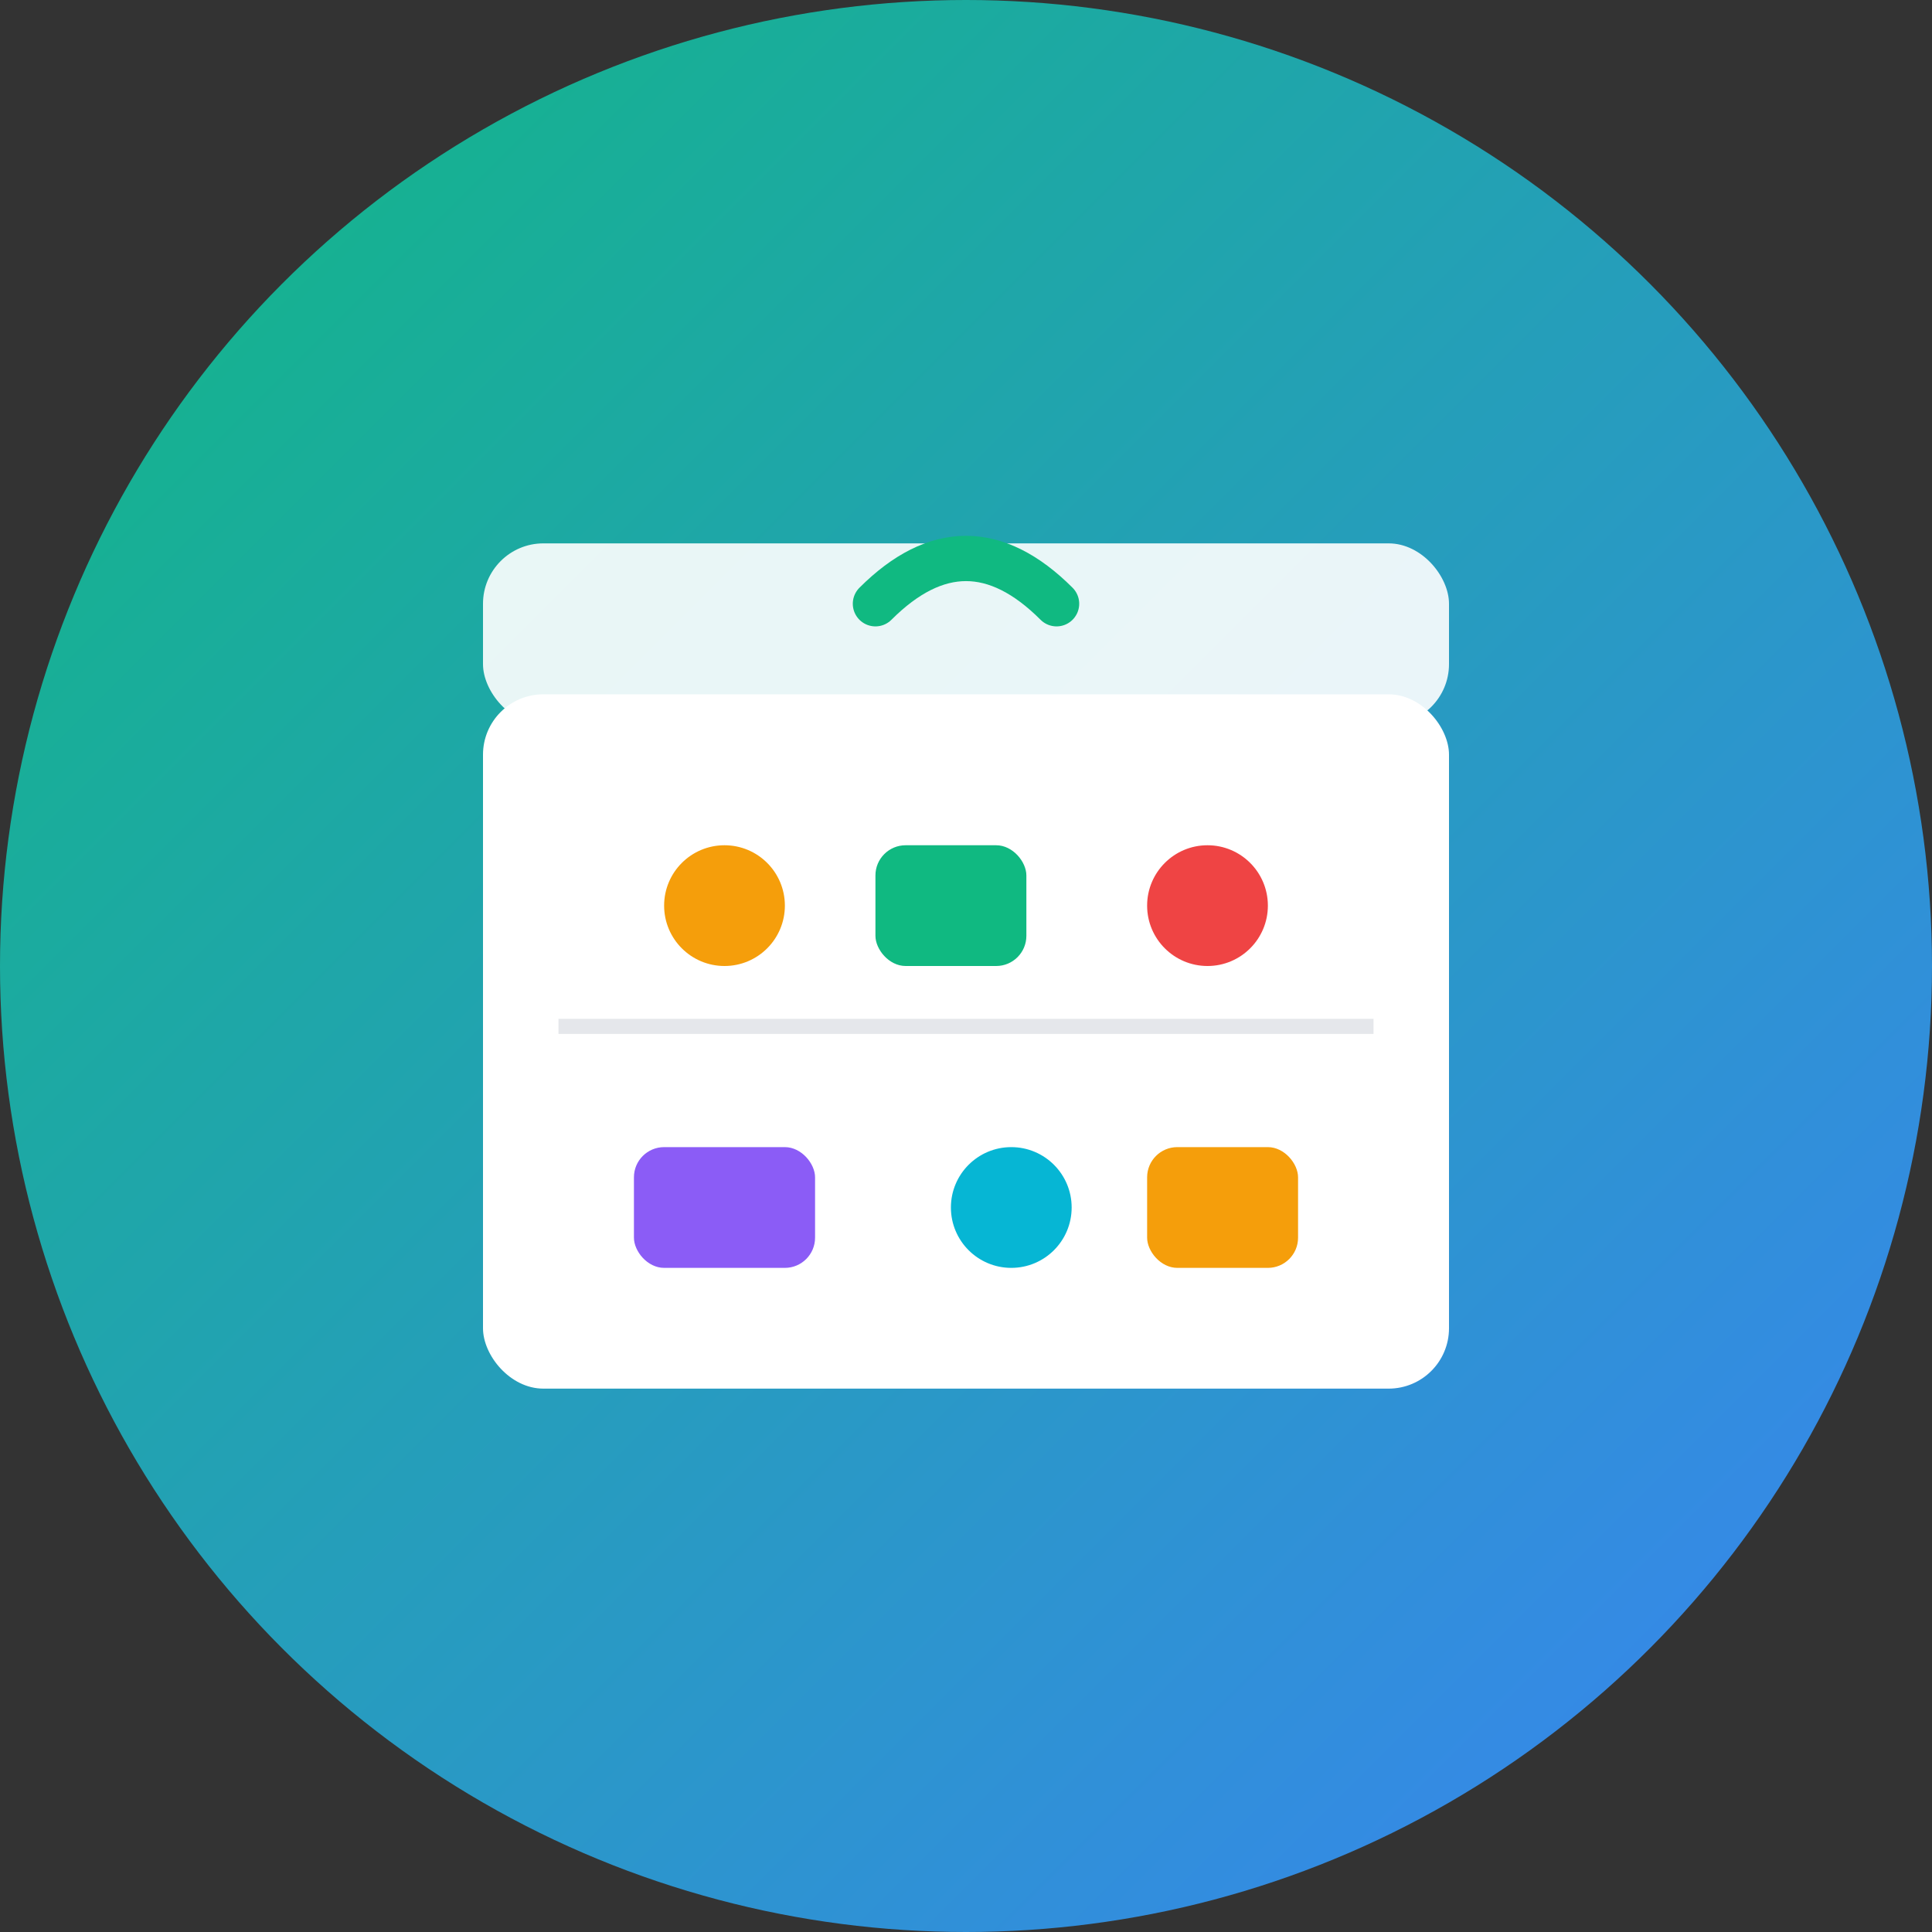
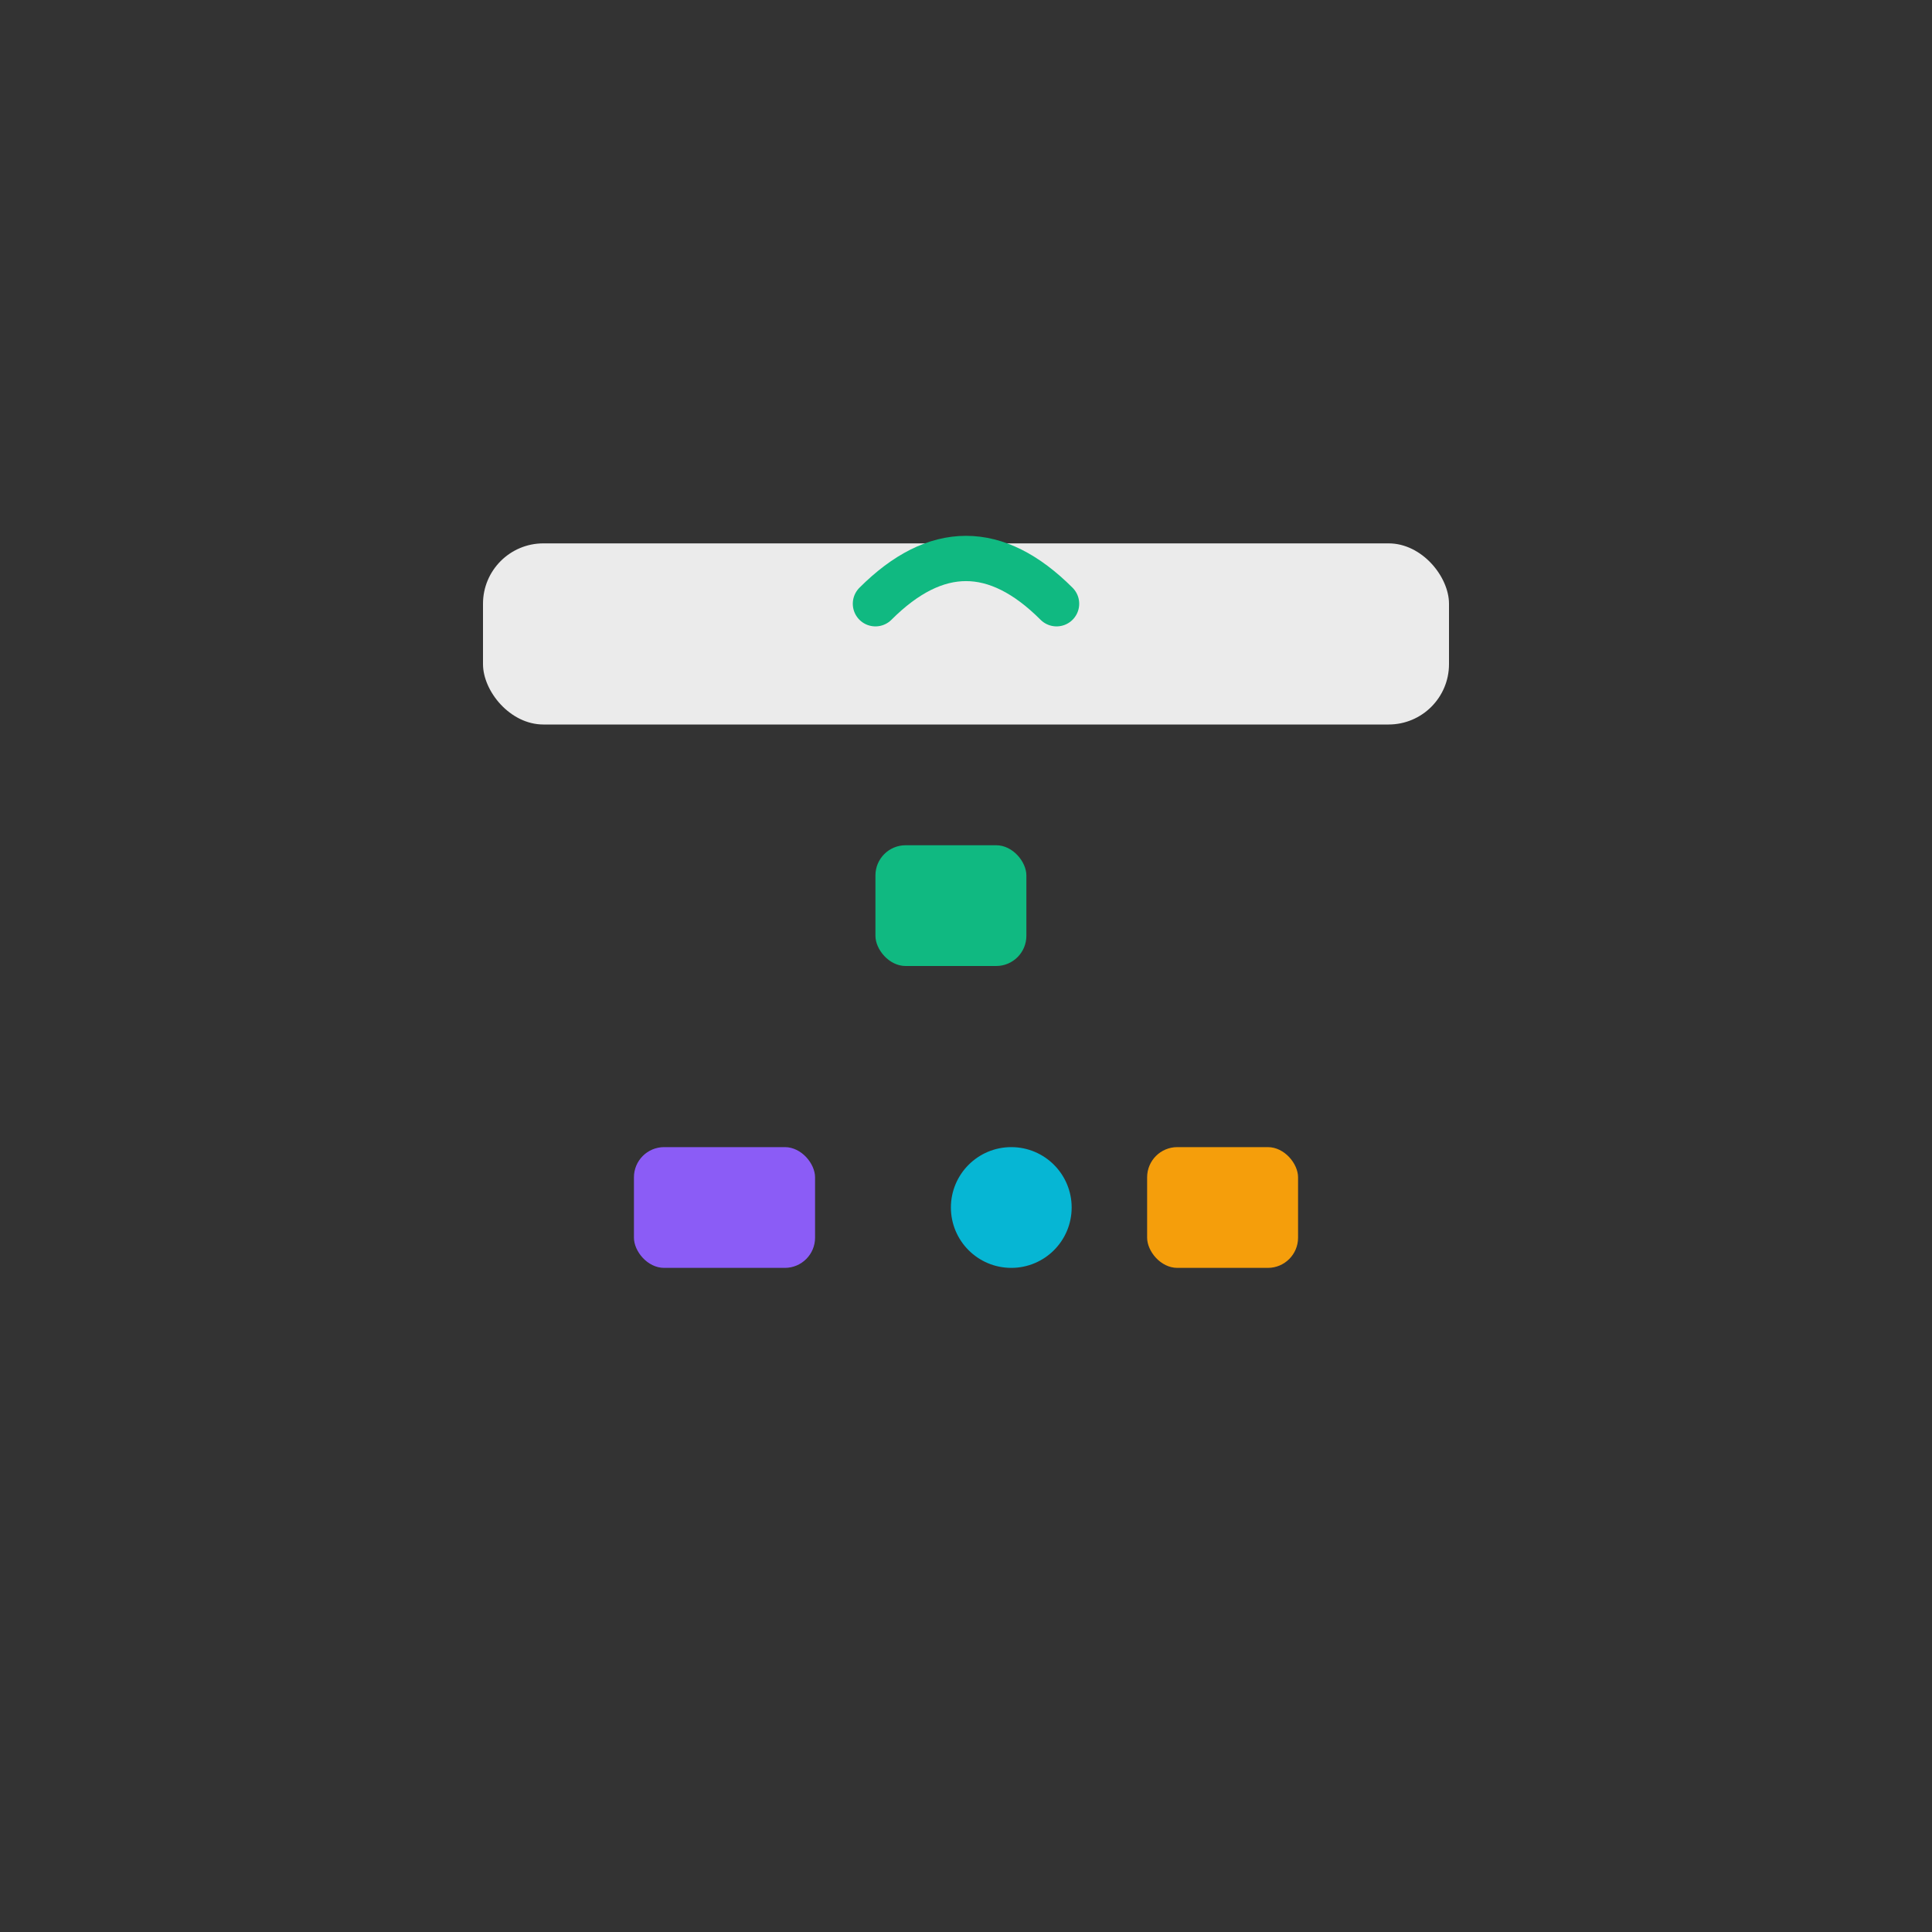
<svg xmlns="http://www.w3.org/2000/svg" width="256" height="256" viewBox="0 0 256 256" fill="none">
  <rect x="0" y="0" width="256" height="256" fill="#333333" stroke="none" />
-   <circle cx="128" cy="128" r="128" fill="url(#gradient)" />
  <g transform="translate(64, 72)">
-     <rect x="0" y="20" width="128" height="92" rx="8" fill="#FFFFFF" />
    <rect x="0" y="0" width="128" height="24" rx="8" fill="#FFFFFF" opacity="0.9" />
    <path d="M 52 8 Q 64 -4 76 8" stroke="#10B981" stroke-width="6" stroke-linecap="round" fill="none" />
-     <line x1="10" y1="64" x2="118" y2="64" stroke="#E5E7EB" stroke-width="2" />
-     <circle cx="32" cy="48" r="8" fill="#F59E0B" />
    <rect x="52" y="40" width="20" height="16" rx="4" fill="#10B981" />
-     <circle cx="96" cy="48" r="8" fill="#EF4444" />
    <rect x="20" y="80" width="24" height="16" rx="4" fill="#8B5CF6" />
    <circle cx="70" cy="88" r="8" fill="#06B6D4" />
    <rect x="88" y="80" width="20" height="16" rx="4" fill="#F59E0B" />
  </g>
  <defs>
    <linearGradient id="gradient" x1="0%" y1="0%" x2="100%" y2="100%">
      <stop offset="0%" style="stop-color:#10B981;stop-opacity:1" />
      <stop offset="100%" style="stop-color:#3B82F6;stop-opacity:1" />
    </linearGradient>
  </defs>
</svg>